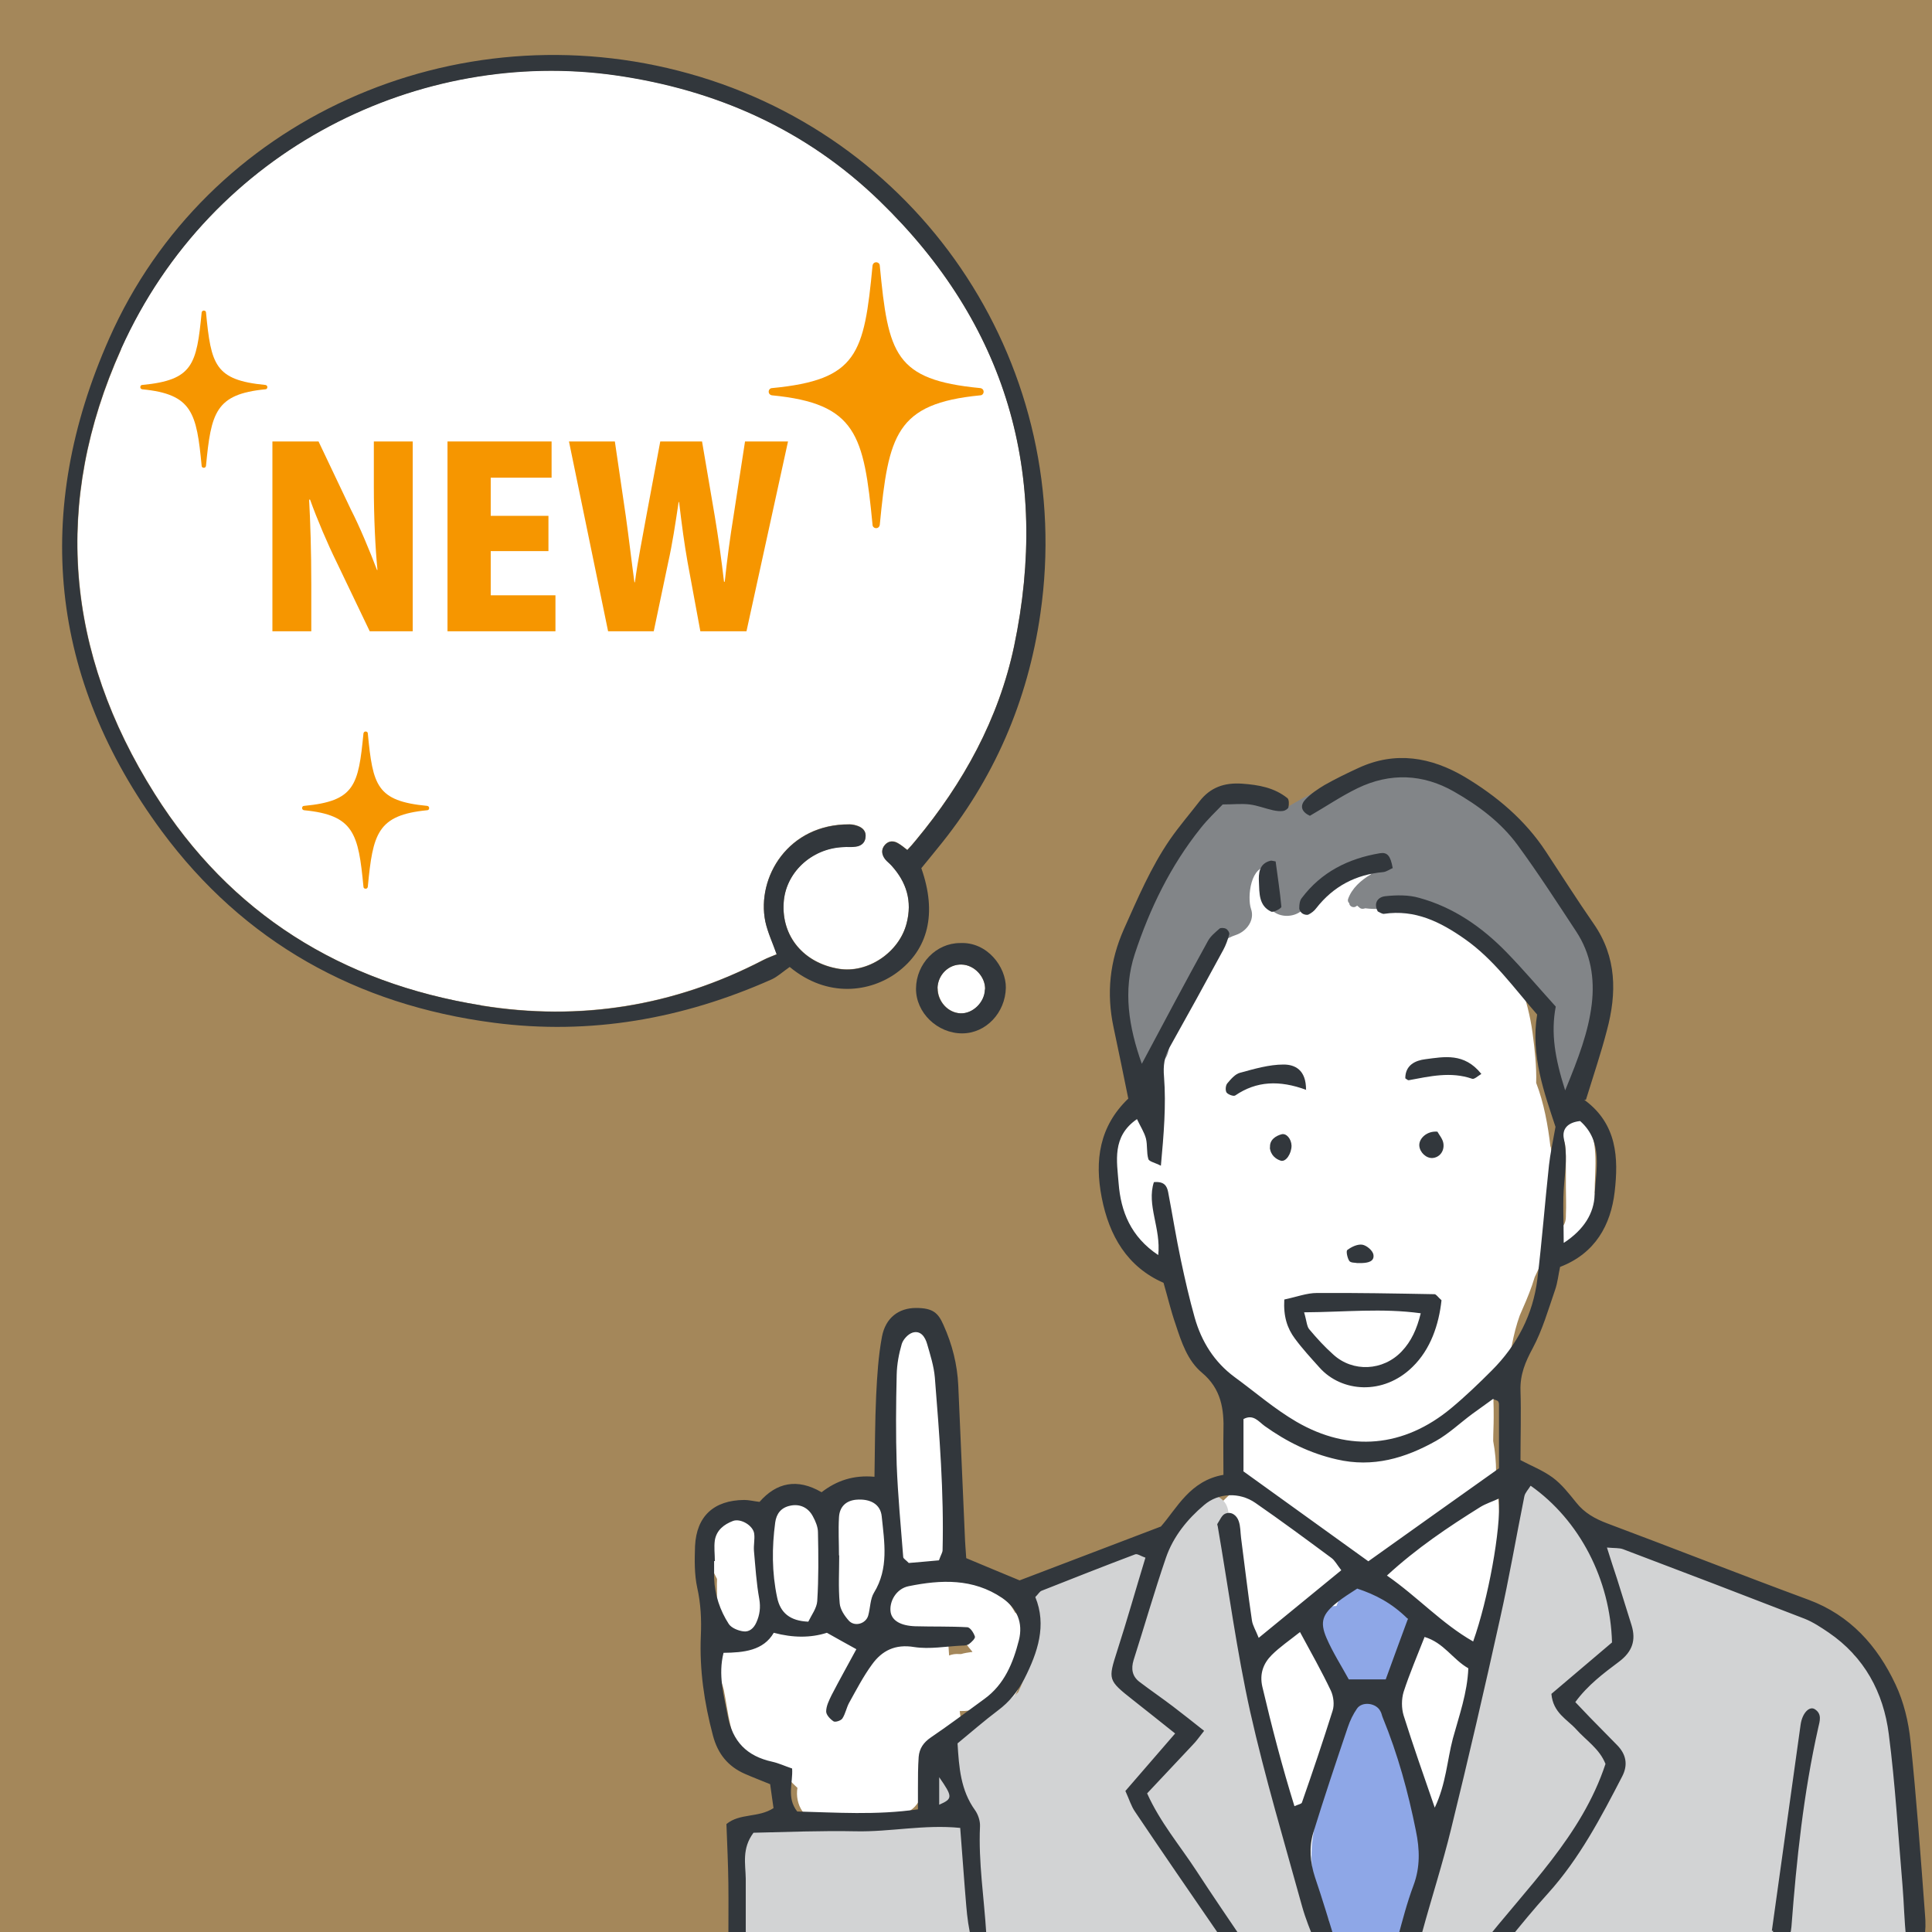
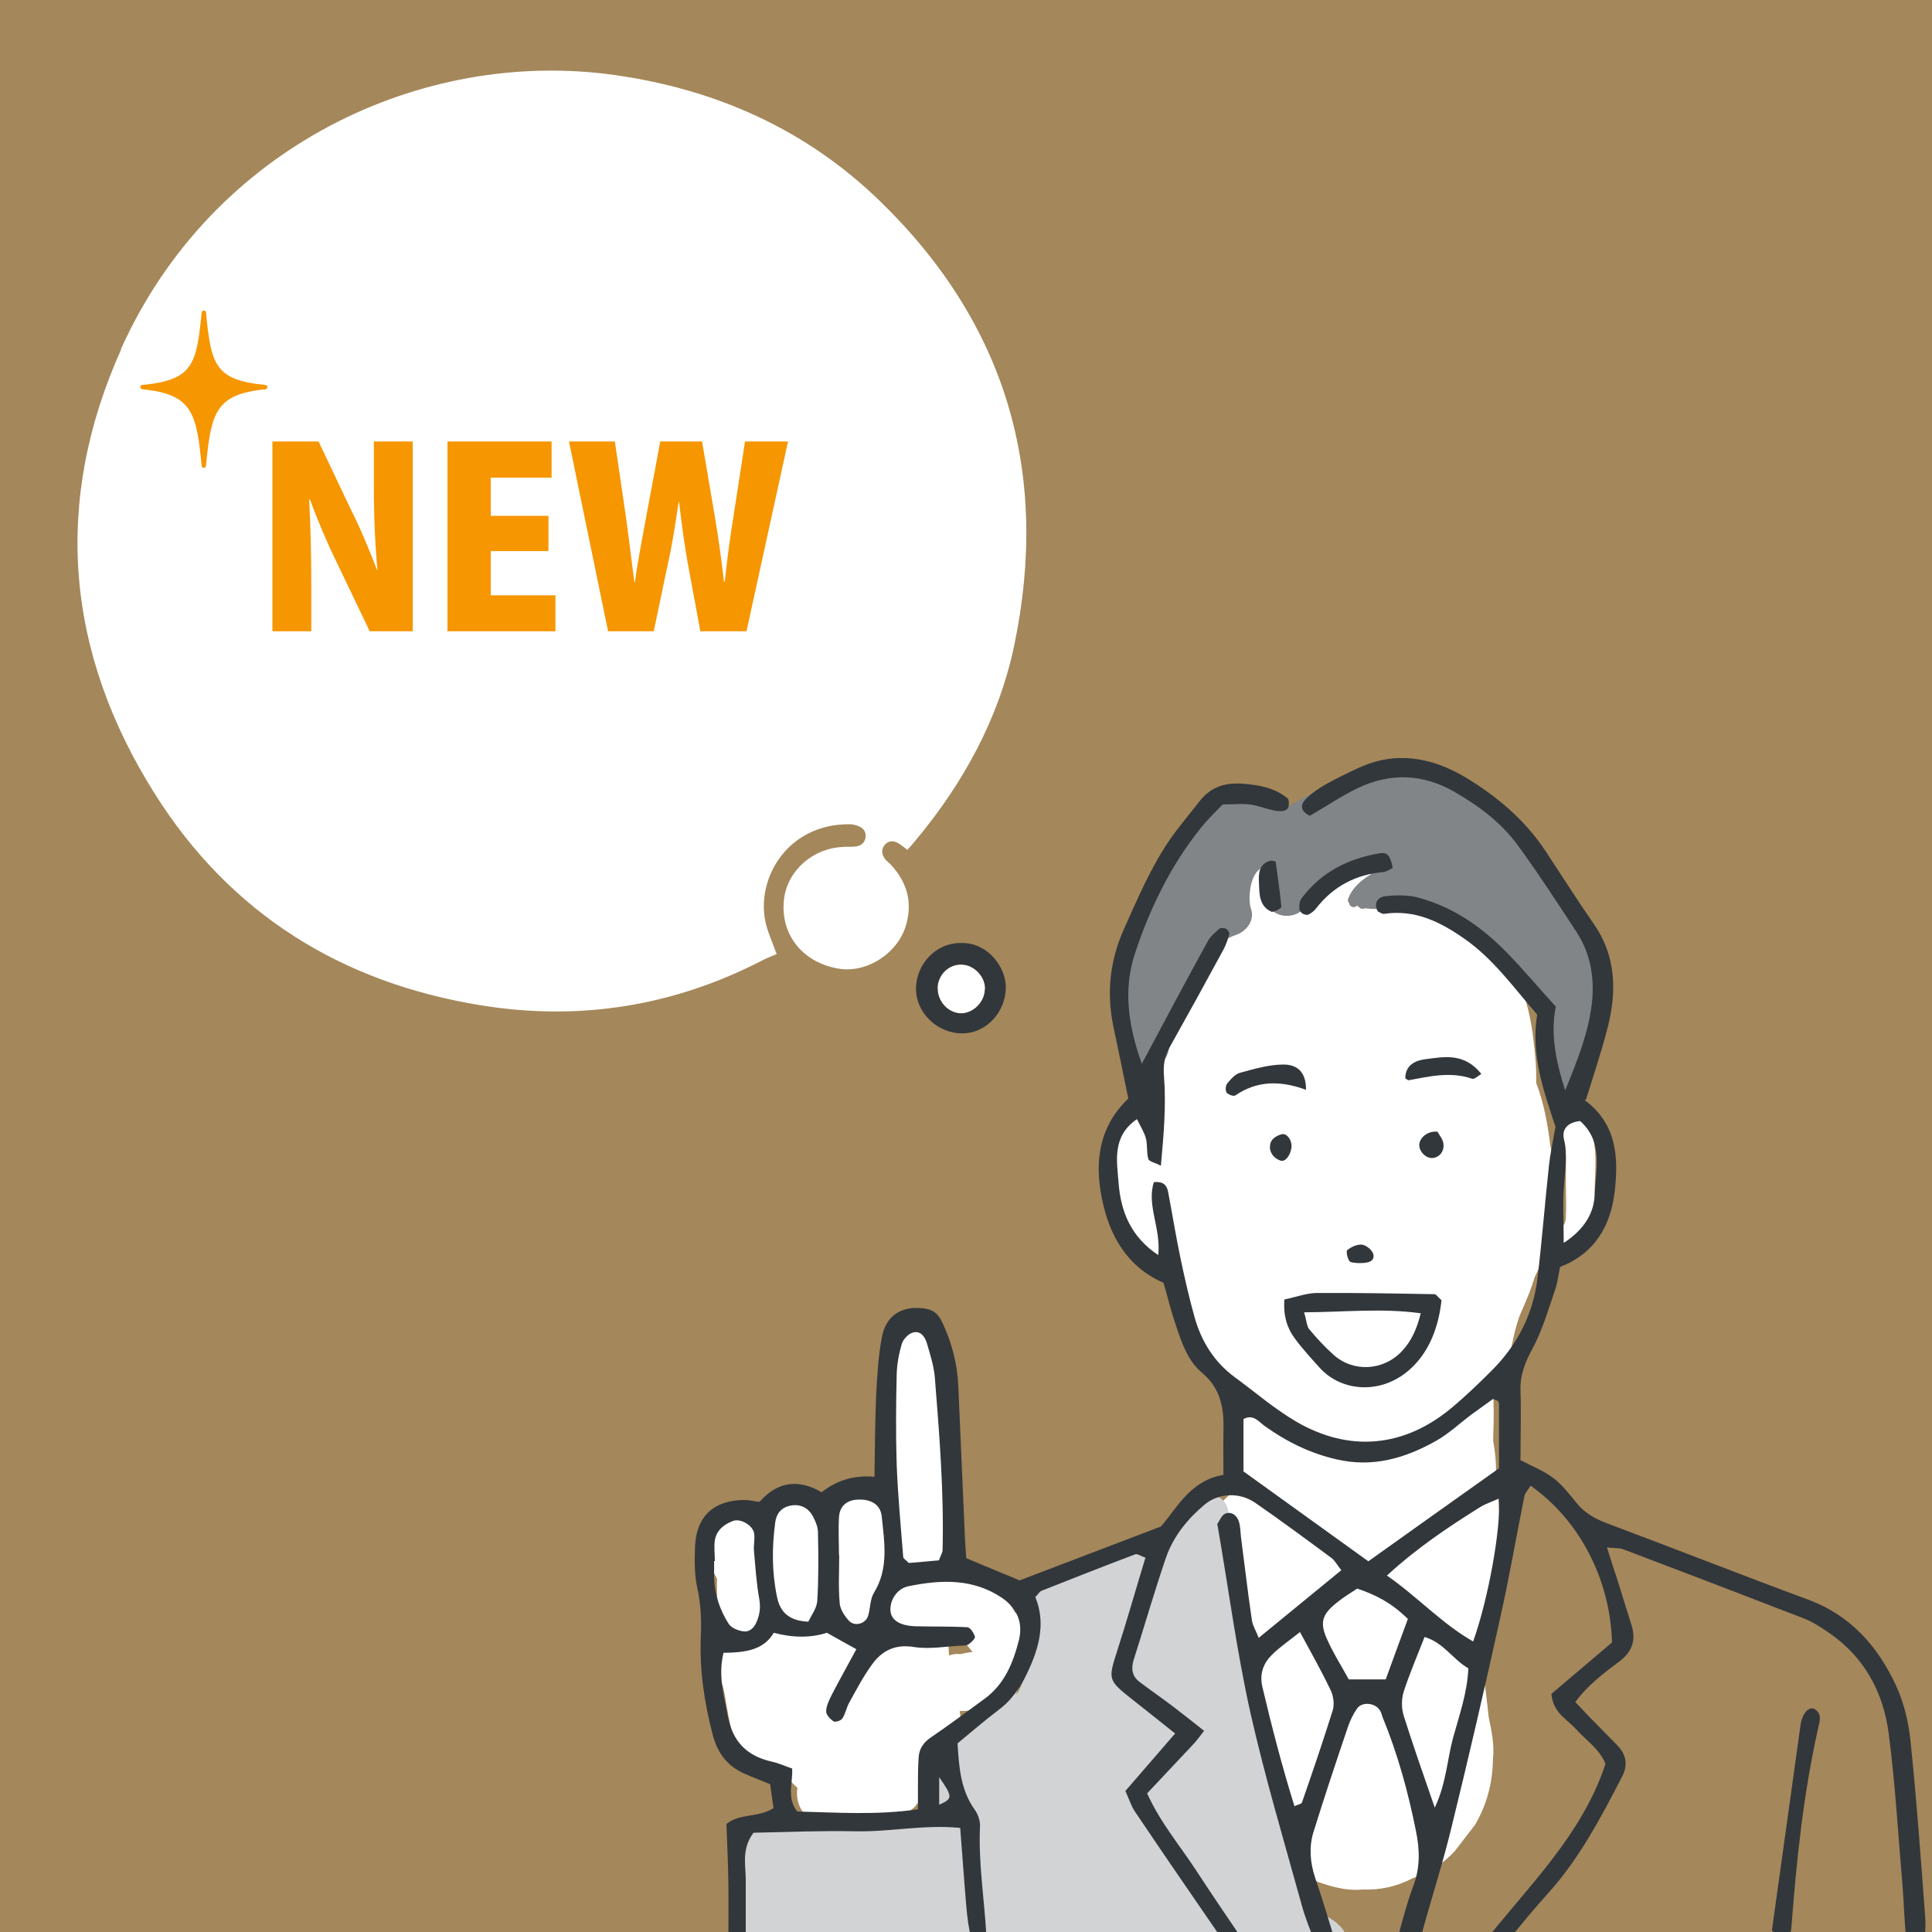
<svg xmlns="http://www.w3.org/2000/svg" id="_レイヤー_1" data-name="レイヤー_1" version="1.1" viewBox="0 0 800 800">
  <rect x="0" y="0" width="800" height="800" fill="#808080" stroke="none" />
  <defs>
    <style>
      .st0 {
        fill: #fff;
      }

      .st1 {
        fill: #828588;
      }

      .st1, .st2, .st3, .st4 {
        fill-rule: evenodd;
      }

      .st2 {
        fill: #d2d3d4;
      }

      .st5 {
        opacity: .3;
      }

      .st5, .st6 {
        fill: #f69600;
      }

      .st3 {
        fill: #8ea7e7;
      }

      .st7, .st4 {
        fill: #32373c;
      }
    </style>
  </defs>
  <rect class="st5" x="-6" y="-11.9" width="813.4" height="830.3" />
  <g>
    <g>
      <path class="st0" d="M642,474.8c-1-8.7-2.7-18.1-5.9-26.4.2-6.9-.6-13.9-1.5-20.7-1-7.3-2.7-13.5-5-20.4-.7-2.1-1.4-4.3-2-6.4-3.2-10.4-8.5-19.2-15.9-27.2-6-6.5-14.9-11.3-24.1-13.8-.5-.5-.9-1-1.4-1.5-9.4-9.4-24.7-16.4-38.2-15.8-14,.6-28.5,5.2-38.2,15.8-9.6,10.5-15.8,23.4-15.8,38-.9,1.3-1.8,2.5-2.7,3.8-3.6,5.5-5.7,12.1-8,18.1-2,5.2-4.3,10.5-5.4,16-2,9.4-4.6,18.6-4.5,28.4,0,0,0,.2,0,.3-4-2.5-8.8-2.8-11.8,2.5-1.6,2.7-1.4,6.1-1.4,9.1.1,4.6-.3,9.3.3,13.8,1.6,10.5,6.5,19.6,9.7,29.6,2.2,6.8,12.2,4.6,11.9-1.6,1.2,2.9,2.4,5.8,3.6,8.6,1.8,4.5,3.5,9,4.7,13.7.7,2.7,1.1,5.5,1.9,8.1.3,1.2.8,2.4,1.2,3.6,1.7,11.3,7.5,22.6,15.3,30.4.5.5,1,.9,1.5,1.4,0,2.5,0,5,0,7.5,0,7.3,0,14.4,1,21.5,0,1.4,0,2.7,0,4.1,0,.6,0,1.1.1,1.7-8.6,7.1-15.7,16.4-18.2,27.5-3.1,13.5-2.8,29.8,5.4,41.6,1.4,2,2.7,4,4,6,.2,1.4.4,2.9.8,4.3.6,2,1.2,4,2,6,0,.2.1.5.2.7,1.2,4.8,2.4,9.5,3.5,14.4-.6,3.3-.9,6.7-.8,10.1.7,14.8,5.9,27,15.8,38.2,5.4,6.1,11.1,9.1,18.2,12.1,6.5,2.7,14.7,5.3,21.9,4.5,7.4.3,14.4-1.3,20.8-4.7,6.7-2.2,12.5-5.9,17.4-11.2,2.8-3.6,5.6-7.3,8.4-10.9,4.9-8.4,7.3-17.5,7.4-27.3.7-5.6-.6-11.7-1.8-17.5-.7-6.6-1.4-13.1-2.6-19.7-.4-2.3-.9-4.6-1.5-6.8,0-2.5,0-4.9,0-7.5,0-.6,0-1.3,0-1.9,1.9-3.9,3.7-7.9,5.1-12.2,2.4-7.6,3-15.9,3.3-23.9.3-8.9.1-18-1.2-26.9,0-.8,0-1.5,0-2.3,0-4.3-.4-8.6-1.2-12.9,0-3.2.2-6.5.2-9.7,0-2.4,0-4.8-.1-7.2.4-1.2.7-2.5,1-3.8.2-1.2.4-2.4.6-3.6,2.7-4.9,5-10,6.1-15.7.8-4.2,1.8-8.1,3.2-12,1.8-4.1,3.6-8.2,5.1-12.5.4-1.1.7-2.3,1.1-3.4,1.8-3.8,3.6-7.5,5-11.5,2.3-6.4,2.9-14,3.5-20.3.6-7.4-.6-14.8-1.9-22.2Z" />
      <path class="st0" d="M420.5,668.1c0-.2-.2-.4-.3-.6-.5-.9-1-1.7-1.6-2.6-3.3-4.8-7.2-7.4-12.9-8.4-.3,0-1.6-.4-1.5-.3-1.2-.5-2.4-1.1-3.7-1.4-2.5-.6-5.2-.6-7.8,0,1.1-1.8,1.7-3.9,1.8-6.1.1-2.8.2-5.5-.4-8.3,0,.1-.7-3-.7-2.3-.2-2.1,0-4.3-.1-6.4-.2-2.1-.9-4.1-1.2-6.1-.3-2.3.3-6.4.3-9.4,0-4.5,0-8.9,0-13.4s.1-8.5,0-12.7c0-3.6-1-7.6-1.1-10.4-.1-7.6-2.2-14.3-2-21.9.4-15.4-23.6-15.4-24,0-.2,7.5,1.9,14.9,2,21.9,0,3.6,1,7.7,1.1,10.4.1,4.2,0,8.5,0,12.7s-.4,11.1-.4,16.7c-8.9-3.3-19-3.1-27.7.6,0,0-.1,0-.2,0-9.6.1-18.4,3.5-25.4,9.5-1.6-1.1-3.4-1.9-5.4-2.4-8.3-1.8-14.3,3.6-15.2,11.6-.3,2.4.4,4.9.6,6.9.2,1.8.3,3.5.8,5.2,0,.3.9,1.8,1.4,2.9,0,.2,0,.4,0,.7-.1,1.6,0,3.3,0,5,0,2.9,0,5.9,0,8.8,0,5.5-.4,11-.2,16.5,0,2.9.2,5.9,1,8.7.6,2.1,1.5,4,2,6.2,1.8,8.8,2.6,20.8,8.8,28.9,4.4,5.8,11.6,8.6,18.9,9,.9.9,1.8,1.8,2.8,2.7-1.1,6.7,2.7,14.3,11.4,14.2,2.1,0,5.8-.2,7.2,0,3.8.5,6.9,1.2,10.8.6,2.8-.4,5.7-.8,8.3-1.6,1.6-.5,3.4-1.1,4.9-1.9.3-.2.6-.4.9-.6,0,0,0,0,.2-.1,6.2-1.2,9.6-9.1,8-14.7,0-.3-.2-.6-.3-.9,1.2-1.4,2.2-2.9,3.2-4.5,1.5-2.5,2.8-5.4,3.9-8.4.5-.2,1.1-.4,1.6-.6,1.5-.5,2.8-1.3,3.9-2.5,1.2-1.1,2-2.4,2.5-3.9.8-1.4,1.1-3,1-4.6l-.3-2.3c2.6.1,5.4-.3,7.9-1.1.4,0,.8,0,1.1,0,1.3,0,2.5,0,3.8,0,6.3,0,12.3-5.6,12-12,0-1.2-.3-2.4-.6-3.6.4-.4.9-.8,1.2-1.2,4.2-5.4,5.4-11.6,1.7-17.8-1.1-1.8-2.5-3.5-4-5.1ZM401.6,680c0,0-.2,0-.3,0,.1,0,.2,0,.3,0ZM394.4,677.9h0c-.8-.3-.7-.3,0,0ZM402.1,684.1c-1.4.2-2.8.4-4.1.8-.1,0-.2,0-.3,0-.2,0-.5,0-.7,0-1.4-.1-2.7.1-4,.6-.1-2.2-.3-4.3-.5-6.5,1.7.4,3.4.5,5,.2.5.2,1,.3,1.6.5,0,0,.2,0,.4.1.9,1.5,2.1,2.9,3.1,4.1,0,0,0,.2,0,.2-.1,0-.2,0-.4,0ZM402.9,679.7c0-.3.1-.6.2-.9,0,0,0-.2.1-.2-.1.4-.3.8-.4,1.2Z" />
      <path class="st0" d="M660.3,494c0-10,2.3-23-4.8-31.2-5.1-5.9-13.5,2.7-8.5,8.5,1.5,1.8,1.3,5.7,1.4,7.9,0,4.1,0,8.2,0,12.3,0,3.8.2,7.6,0,11.4,0,1.3,0,2.4-.5,3.6-.5,1.4-2.6,2.8-.2,1.8-7,2.9-4,14.5,3.2,11.6,10.4-4.2,9.5-16.5,9.5-25.8Z" />
    </g>
    <path class="st1" d="M660.8,405.7c-1.8-13.3-7.4-24.6-14.2-36.1-12.9-21.8-31.7-39.8-54.8-50.1-3.7-1.6-8.1-1.5-10.9,1.6-16.7-3.3-32.6,4-48,13.2-7.3-4.1-13.7-4.6-19.3-2.7-2.3-1.6-5.4-1.9-8.6.2-27.9,18.7-40.8,58.8-41.1,89.8,0,1.4,2.9,6.2,3.4,7.2-.1.6-.3,1.2-.4,1.8-2.5,11,14.4,15.7,16.9,4.7,2.7-12.2,6.6-23.4,12-34,1.4-.6,2.7-1.7,3.8-3.3.9-1.3,1.6-2.6,2.4-4,2.4-3.2,5.7-5.5,9.9-6.9,4.3-1.5,7.8-6.1,6.1-10.8-1.6-4.7-.2-18.6,7.6-17.2.5,0,1.1.1,1.6.2-1.6,3.4-2.6,7.2-2.7,11.5-.5,11.3,17,11.2,17.5,0,0-.8.1-1.5.3-2.2.5-.3,1-.7,1.5-1.2,4-3.9,9-7.7,14.8-7.9,2.3,0,4.2-.9,5.5-2.2,2.2.1,4.3.5,6.1,1,1.7.5,3.2.4,4.5,0,0,0,0,.2,0,.2-.6.1-1.3.2-1.9.3-2.5.5-4.2,1.7-5.2,3.3-4,2.3-7.9,5.8-9.4,10.2-.2.6,0,1.3.5,1.7,0,1.3,1.8,2.2,3,1.2,0,0,.2-.2.3-.2.1.2.4.4.6.5.4.5,1,.9,1.8.8.3,0,.6-.1.9-.2,2.3.3,4.5.3,6.8.3s1.1-.3,1.3-.7c1.2.3,2.5.3,3.9,0,6-1.1,11.7.6,17.9.6,1.3,2.4,3.3,2.9,7,2.6.1,0,.3,1,.5,1,3.1,3.2,7.4,3.8,11,6.5.3.7.6,1.3,1.1,2,.5.6.9,1.2,1.4,1.7,0,0,0,0,0,0,0,0,.1.1.2.2,8.3,10.3,18.6,19.6,22.1,32.7.6,2.4,1.9,4,3.5,5-.9,4.9-1.2,9.8,0,15.2,3.5,17,19.9,6.2,16.9-4.7-2.7-9.8,3.5-22.3,2-32.7Z" />
    <path class="st2" d="M540.5,789.6c0,0,0-.2-.1-.3.4-1.4.4-2.9,0-4.6-2-7.5-4.5-14.8-7-22.2-.4-1.3-1.1-2.3-1.8-3.2-.3-1-.5-2-.8-3-1.2-6.8-2.2-13.7-3.4-20.4.3-1.3.4-2.7.2-4.3-6-35.4-18.9-68.2-18.9-104.4,0-11.3-17.5-11.3-17.5,0,0,1,0,1.9,0,2.8-2.6-.7-5.5-.2-8,2.1-8.9,8.1-15.7,12.3-27.8,15-11.5,2.5-22.6,4.8-33.6,9-1.6.6-3.2,1.2-4.9,1.9,14.3,9.3,10.9,30.2,4.7,42.7-10.5,10.5-28,10.5-35,24.5-3.3,9.8-.5,19.6,0,29.5-6.1.2-12.2,1.1-18.3,2.1-17.8,2.7-37.1-.3-55.1,1.1-4.9.4-8.5,3.7-8.7,8.8-.3,7.5.3,14.3,2.1,21.6,0,.3.2.6.4.9-5,4.6-3.1,15.3,5.7,15.4,29.5.4,61.3,5.9,90.4.3,1.2-.2,2.3-.9,3.3-1.7-.1,1.5-.2,2.9-.3,4.4,9.2.4,18.5.9,27.7.6,35-1,69.8-1.2,104.8-1.2s11.2-15.2,2.2-17.2Z" />
-     <path class="st2" d="M793.3,790.5c-.7-15.9-5.1-31.1-7-46.8-1.8-14.6.2-28.9-5-43-.9-2.3-2.7-3.9-4.7-4.9-.3-1.3-.6-2.7-1.1-4.4-1-3.7-4.2-5.7-7.6-6-5.5-7.9-13.2-14.4-25.5-19.2-14.1-5.5-29-8.8-42.8-15.1-7.6-3.5-14.8-7.4-22.6-10.4-10.5-4-20.9-2.8-25.2-15.8-1.5-4.7-5.7-6.4-9.6-6-3.9-5.2-13.6-5.6-15.5,2.5-3.1,13.1-3.6,26.4-7,39.7-4,15.8-6.5,32.1-10.1,48-3.6,15.9-5.4,31.9-9.8,47.7-3.2,11.6-6.6,22.9-8.7,34.6-6.6,4.3-5.2,16.7,4.3,16.1,13.4-.9,26.3.8,39.6,1.5,16.2.8,32.8-2.1,49-2.6,17.5-.6,35.1,0,52.6,0,1.7,0,3.5,0,5.4-.1,12.8,2.2,26.4,2.1,38.9.6,0,0,0,0,0,0,.4.1.8.2,1.1.3,8,2.5,12.6-6.1,10-12.1.7-1.2,1.1-2.7,1-4.5ZM670.8,730.2c-1.5-.6-2.9-1.1-4.4-1.8.5,0,.9-.2,1.4-.3,1.1.3,2.1.6,3.2.9,0,.4,0,.8-.1,1.2Z" />
-     <path class="st3" d="M574.5,712c-.4-.7-.8-1.3-1.2-1.8,0-.5,0-.9,0-1.4,0-1.2-.2-2.2-.5-3.1,2.4-1.3,4.2-3.7,4-7.4-.2-4.5,2.5-7.6,4.5-11.4,3-5.9,3.3-12.2,1-18.3-1.3-3.4-4.2-5.6-7.2-6.1-1.7-3.8-4.7-6.5-9.7-6.6-6.2-.1-10.2,4-12,9.1-5.4,0-10.7,4-8.4,10.5,3.5,9.8,6.5,19.4,14.8,26.1-2.3,1.3-4,3.7-4,7.2-.3,24.6-17.2,44.8-11.6,70.1,1.2,5.3,3.1,11.1,6.1,16.2-.7,3.5,1,7.4,4.2,9.2.9.6,1.9.9,2.8,1,1.1.5,2.3.8,3.8.8s.3,0,.5,0c2.5,1.1,5.2,1.8,8.3,1.7,37.9-.9,12.7-80.3,4.6-95.9Z" />
    <path class="st4" d="M656,455.4c13.7,10,14.2,24.2,12.6,38.1-1.6,13.7-8,25.5-22.6,31.1-.7,3.1-1,6.5-2.1,9.6-2.8,8.1-5.2,16.5-9.2,24-3.1,5.7-5.3,11-5.1,17.5.3,9.6,0,19.2,0,28.9,4.3,2.3,9.2,4.2,13.3,7.2,3.8,2.8,6.8,6.7,9.8,10.4,3.4,4.3,7.8,6.7,12.8,8.6,27.8,10.4,55.4,21.3,83.3,31.6,17.3,6.4,28.6,19.1,36.1,35.1,3.4,7.2,5.4,15.5,6.2,23.5,2.5,23.8,4.2,47.8,6,71.7.3,3.3.3,6.8-.3,10-.3,1.4-2.6,3.4-3.7,3.2-1.4-.2-3.7-2.1-3.8-3.5-.8-7.1-.9-14.3-1.5-21.5-1.8-21-3-42-5.7-62.9-2.2-17.2-10.1-31.9-24.9-42-3.1-2.1-6.4-4.3-9.9-5.7-25-9.7-50.1-19.3-75.2-28.8-1.6-.6-3.5-.4-6.7-.7,1.6,5.1,2.9,9.1,4.2,13,2,6.4,4,12.8,6,19.2,1.9,6.2.3,10.9-5.1,15-6.4,4.8-13,9.7-18.2,16.8,2.3,2.4,4.2,4.4,6.1,6.4,3.7,3.8,7.4,7.5,11.1,11.3,3.9,3.9,4.7,8.3,2.2,13.1-8.8,17-17.7,34-30.7,48.4-5.8,6.4-11.3,13.1-16.7,19.8-2.9,3.5-6.1,4.3-11,2,18.8-24.1,41.6-45.4,51.5-75.4-2.5-6.3-8-9.7-12.1-14.3-3.8-4.2-9.6-6.8-10.3-14.7,8-6.8,16.7-14.2,25.1-21.3-.7-26-13.4-50.6-33.7-64.9-.9,1.5-2.3,2.9-2.6,4.4-3.4,16.9-6.3,33.9-10.1,50.8-6.4,29-13.1,57.9-20.2,86.8-3.5,14.4-8.1,28.6-12,42.9-1.3,4.9-4.1,7.2-9.6,6.8-.3-1.6-.9-3-.6-4.2,2-7.4,3.9-14.8,6.6-22,2.8-7.5,2.6-14.9,1-22.6-3.2-16-7.5-31.7-13.7-46.8-.4-.9-.5-1.9-1-2.7-1.7-3.5-7.6-4.2-9.7-1.1-1.6,2.3-2.9,5-3.8,7.7-4.9,14.5-9.8,29.1-14.3,43.7-1.8,6-1.3,12.3.7,18.4,3.1,9.1,5.8,18.2,8.6,27.2-4.8,2.6-7.3,2.5-8.5-.2-2-4.9-4-9.8-5.4-14.8-7.4-26.8-15.4-53.5-21.5-80.6-5.6-25.2-9-51-13.4-76.5,0-.5-.4-1.1-.2-1.4,1-1.5,1.8-3.6,3.2-4.2,2.6-1.1,4.8.7,5.6,3,.8,2.2.7,4.7,1,7,1.5,11.4,2.8,22.8,4.5,34.2.3,2.1,1.6,4.1,2.8,7.2,11.8-9.7,22.8-18.7,34.2-28-1.8-2.3-2.7-4.1-4.1-5.1-10.4-7.7-20.8-15.4-31.5-22.8-6.5-4.5-15.3-4.2-21.2.9-7,5.9-12.8,13.1-15.8,21.8-4.8,14-8.9,28.3-13.4,42.4-1.1,3.6-.6,6.7,2.4,9,4.6,3.5,9.3,6.7,13.9,10.2,4.1,3.1,8.2,6.4,12.9,10.1-2,2.5-3.2,4.3-4.8,5.9-6.2,6.6-12.4,13.2-18.8,20,5.4,12,13.5,21.5,20.3,31.9,6.7,10.3,13.7,20.5,21.4,31.9-3.4,0-5.5.6-6.8-.1-2-1.1-3.7-3.1-5-5-11.7-17-23.4-34-34.9-51.1-1.6-2.3-2.4-5.1-4-8.6,6.7-7.7,13.4-15.5,20.6-23.8-6.4-5.1-11.9-9.5-17.5-13.9-10.4-8.2-10.3-8.4-6.5-20.3,4.1-12.7,7.7-25.5,11.7-38.6-1.8-.6-3.3-1.7-4.2-1.4-13,4.9-25.9,10-38.8,15.1-.8.3-1.3,1.3-2.6,2.6,4.8,11.7,1,22.9-4.5,33.8-2.7,5.2-6.2,9.6-10.9,13.1-5.7,4.3-11.1,9-16.8,13.7.6,10,1.3,19.4,7.2,27.6,1.3,1.8,2.2,4.5,2.1,6.7-.7,14.9,1.7,29.7,2.6,44.5,0,1.4-.3,2.8-.4,4.1-2.9,2.2-5.1.7-5.7-1.6-1.2-4.6-1.8-9.3-2.2-14.1-.9-10.5-1.6-21-2.5-32.2-14.9-1.5-29,1.7-43.2,1.4-14.3-.3-28.7.3-42.4.6-4.9,6.6-3.3,12.9-3.2,19,0,7.7,0,15.3,0,23,0,2.3-1.7,3-7.2,3.2,0-8.1.1-16.2,0-24.3-.1-8.1-.5-16.2-.8-24.5,5.6-4.6,13.2-2.5,19.5-6.6-.4-3-.9-6.1-1.4-9.9-3.6-1.5-7.1-2.8-10.5-4.3-7-3.1-11.2-8.3-13.2-15.9-3.6-13.6-5.6-27.2-5-41.2.3-6.7,0-13.3-1.5-20-1.2-5.5-1.1-11.5-.9-17.2.6-12.4,7.8-19,20.4-19.1,1.9,0,3.8.5,6.3.8,7-8,15.6-9.9,25.7-4,6.2-4.8,13.2-7.2,21.9-6.4.2-11.8.2-22.8.7-33.7.4-8.1.9-16.3,2.4-24.3,1.5-7.9,7-11.9,14.1-11.9s9.2,2.1,11.4,7.1c3.6,8,5.7,16.3,6.1,25,.9,20.6,1.8,41.2,2.7,61.8.1,3.3.4,6.6.6,9.7,7.5,3.1,14.5,6.1,22.1,9.2,18.6-7.1,37.8-14.4,58.5-22.3,6.6-7.5,12-19,25.9-21.4,0-6.4-.1-12.1,0-17.8.3-9.4-.9-17.8-8.9-24.5-6-5-8.5-12.7-10.9-20-1.9-5.4-3.2-11-5-17.2-15-6.6-22.5-19.4-25.6-35.3-3-15.4-1-29.5,11-41-2-9.8-4-19.7-6.1-29.5-3-14.1-1.6-27.4,4.3-40.7,5.7-12.7,11.1-25.5,19-37,3.8-5.5,8.2-10.6,12.3-15.9,4.5-5.8,10.3-7.8,17.6-7.3,6.9.5,13.3,1.6,18.8,6,.7.6.7,2.6.4,3.8-.1.6-1.4,1.4-2.2,1.5-1.4.2-2.8,0-4.2-.3-3.2-.7-6.4-2-9.7-2.4-3.3-.4-6.7,0-11.1,0-2.8,2.9-6.3,6.2-9.2,9.9-12.4,15.5-21,33.2-27.2,52-5,15.2-2.5,30.3,2.9,45.5,9.2-17.3,18.2-34.2,27.4-50.9,1.1-2,3-3.5,4.8-5.1.5-.4,2-.3,2.7.1.7.4,1.5,1.6,1.3,2.3-.6,2.2-1.4,4.5-2.5,6.5-7.3,13.5-14.7,26.9-22.2,40.3-2.2,3.9-2.7,7.6-2.3,12.2.9,11.8-.1,23.7-1.3,36.8-2.5-1.3-4.9-1.7-5.2-2.8-.8-2.7-.3-5.7-1-8.5-.7-2.6-2.3-5-3.7-8-10.5,7.2-8.3,17.5-7.6,26.6.9,11.6,5,22.1,16.4,29.7,1.2-11.1-4.9-20.7-1.8-30.2,4.3-.4,5.4,1.6,5.9,4.1,1.8,9.4,3.3,18.9,5.3,28.3,1.7,8,3.5,15.9,5.7,23.7,2.8,9.9,8.1,18.4,16.5,24.6,8.5,6.2,16.5,13.2,25.6,18.5,22,12.8,44.6,10.6,64.1-5.6,5.9-4.9,11.4-10.2,16.8-15.6,10.5-10.5,17.1-23.2,18.9-37.9,1.9-15.7,3.1-31.4,4.8-47.1.5-4.6,1.5-9.2,2.7-15.9-4.5-13.7-10.4-29.5-7.6-46.5-9.7-11.1-18-22.9-30-31.3-10.1-7.1-20.6-12.3-33.4-10.4-.8.1-1.7-.6-2.6-1-1.9-3.6.2-6,3.1-6.3,4.6-.5,9.7-.6,14.1.7,14.2,3.9,26,12.1,36.2,22.6,7,7.2,13.5,14.9,20.3,22.4-2.1,11.1-.3,21.5,3.9,34.7,5.6-13.6,9.6-24.2,11-35.6,1.3-10.8-.4-21.1-6.5-30.3-7.9-12-15.7-24.1-24.2-35.7-6.9-9.4-16.3-16.4-26.3-22.1-12.9-7.4-26.6-7.9-40-1.4-6.8,3.3-13.1,7.6-19.7,11.4-3.3-1.5-4.4-4-1.9-6.7,2.2-2.4,5.1-4.3,7.9-6,4.6-2.6,9.3-4.9,14.1-7.1,15.3-7.1,30.1-4.5,44,3.7,13.2,7.9,25,17.8,33.6,30.9,6.6,10,13,20.1,19.8,29.9,9.6,13.8,9.6,28.8,5.5,44.1-2.4,9.3-5.5,18.4-8.7,28.8ZM380.1,749.2c0-3.2,0-6,0-8.8,0-4.3,0-8.6.3-12.9.3-3.5,2-6,5.1-8.1,7.5-5.1,14.7-10.5,22.1-15.9,8.3-6,11.9-14.9,14.3-24.3,1.8-7.2-.7-13.2-6.9-17.5-12.1-8.2-25.4-7.6-38.7-4.9-5.2,1-8.2,6.4-7.5,10.8.6,3.5,4.2,5.6,10.2,5.8,7.2.2,14.4,0,21.5.4,1.2,0,2.7,2.3,3.2,3.9.2.7-1.4,2.3-2.5,3.1-.7.5-1.8.6-2.7.6-6.7.3-13.5,1.6-20,.6-7.8-1.3-13.3,1.5-17.4,7.2-3.6,4.9-6.5,10.5-9.5,15.9-1.1,2-1.5,4.5-2.8,6.5-.6.9-2.9,1.6-3.6,1.2-1.4-.9-3.1-2.7-3.1-4.1,0-2.3,1.2-4.6,2.2-6.7,3.3-6.4,6.8-12.6,10.3-19.1-4.1-2.3-8.2-4.5-12.2-6.8q-10,3.2-22,0c-4.3,7.4-12.4,8.2-20.8,8.3-2.3,9.2.1,17.4,1.7,25.9,2,10.9,8,16.9,18.5,19.2,2.7.6,5.2,1.8,8.2,2.8.4,6.1-2.4,12,2.1,17.8,16.1.4,32.7,1.6,50-.9ZM514.8,609.2c18.1,13,34.7,25,51.8,37.3,18.1-12.9,35.9-25.6,54.1-38.5,0-9.1,0-17.7,0-26.4,0-.5-.1-1-.4-1.4-.3-.3-.9-.4-2.1-.9-2.6,1.9-5.6,4-8.6,6.2-5,3.7-9.6,8.1-14.9,11.1-12.8,7.2-26.2,11.2-41.2,7.7-11-2.5-20.7-7.3-29.8-13.8-2.5-1.8-4.7-5.1-8.8-2.9v21.4ZM388.8,646.1c.9-2.5,1.5-3.3,1.5-4.2.6-23.9-1.3-47.7-3.2-71.5-.4-4.7-1.9-9.4-3.2-13.9-.8-2.8-2.6-5.7-6-4.7-1.9.6-3.9,2.8-4.5,4.7-1.2,4.1-2,8.4-2.1,12.7-.3,12.4-.4,24.9,0,37.3.5,12.8,1.7,25.5,2.7,38.2,0,.7,1.2,1.3,2.3,2.5,3.8-.3,8-.7,12.5-1.1ZM620.7,620.5c-2.8,1.3-5.4,2.1-7.7,3.5-13.3,8.3-26.3,17-38.7,28.4,12.8,8.9,22.7,19.9,35.7,27.3,6.2-17.4,11.5-46.3,10.7-59.1ZM536,747.9c1.5-.7,2.9-.9,3.1-1.5,4.4-12.6,8.7-25.3,12.7-38,.8-2.5.4-5.9-.7-8.3-3.8-8-8.2-15.8-12.8-24.3-4.4,3.5-8.4,6.2-11.7,9.5-3.5,3.5-5.1,7.8-3.9,13.1,3.9,16.6,8.2,33.1,13.3,49.5ZM589.9,677.8c-3,7.7-6.2,15.1-8.7,22.8-.9,3-.9,6.7,0,9.7,3.9,12.4,8.2,24.6,12.9,38.2,4.7-9.9,5.1-19.5,7.5-28.6,2.6-9.5,6-18.9,6.4-29.1-6.5-3.7-10.1-10.6-18.2-13ZM582.9,670.3c-6.7-6.6-13.4-10-20.9-12.5-2.9,1.9-5.7,3.6-8.3,5.7-6.1,4.8-7.3,8.1-4.4,14.8,2.6,6,6.2,11.6,9.2,17.1h15.3c3.1-8.5,6-16.5,9.2-25.1ZM347.3,644h.2c0,6.6-.4,13.3.2,19.9.2,2.5,2,5.2,3.8,7.2,2.4,2.6,7,1.3,8-2.1.9-3.2.8-6.9,2.4-9.5,6.2-10.1,4.3-20.9,3.2-31.6-.5-5.1-4.8-7.4-10.6-6.9-4.2.4-6.9,2.9-7.1,7.4-.3,5.2,0,10.5,0,15.7ZM334.7,671.5c1.3-2.7,3.5-5.6,3.7-8.5.6-9.5.5-19,.3-28.5,0-2.2-1-4.6-2.1-6.6-2-3.8-5.6-5.3-9.5-4.4-3.7.8-5.6,3.3-6.1,6.9-1.4,10.4-1.4,20.8.8,31.1,1.3,6.3,5.3,9.7,12.9,10ZM295.9,646.4h-.2c0,2.4,0,4.8,0,7.2.3,6.8,2.4,13.2,6.1,18.9,1.1,1.6,3.8,2.7,5.9,3,2.5.4,4.4-1.2,5.5-3.7,1.4-3.1,1.8-6.2,1.2-9.7-1.2-6.6-1.6-13.3-2.2-19.9-.2-2.4.4-4.8.1-7.1-.4-3.4-5.6-6.5-8.8-5.3-3.7,1.4-6.8,3.8-7.5,8-.4,2.8,0,5.7,0,8.6ZM647.6,514.6c8.4-5.5,12.4-12.3,12.7-19.7.5-10.5,3.7-22.1-6-30.7-4.8.5-7.7,3-6.7,7.5,1.4,6.2.6,12.2.1,18.3-.7,7.5-.2,15.1-.2,24.6ZM388.9,747.3c5.7-2.5,5.6-3.3,0-11.4v11.4Z" />
    <path class="st4" d="M531.8,538.1c5.2-1.1,9.3-2.7,13.5-2.7,16.2-.1,32.5.2,48.7.5.7,0,1.4,1.2,2.9,2.5-1.1,10.1-4.5,20.3-12,27.6-12.1,11.9-29.4,10.5-38.5.3-3.5-3.9-7.1-7.8-10.2-12-3.2-4.3-4.8-9.2-4.4-16.2ZM540,543.4c1.1,3.7,1.1,5.9,2.2,7.1,3.1,3.7,6.3,7.2,9.9,10.4,8.1,7.4,20.6,6.8,28.3-1.3,4-4.2,6.3-9.3,7.9-15.8-16.1-2.2-31.2-.5-48.2-.4Z" />
    <path class="st4" d="M733.7,799.4c4-28.4,7.9-56.9,11.9-85.3.7-4.8,3.6-7.7,5.8-6.4,3.2,2,2.1,5,1.5,7.7-6.1,27.1-9,54.7-11.1,82.4-.2,2.3-.8,4.7-1.8,6.8-.5,1-2.2,2-3.4,1.9-.9,0-2.1-1.6-2.4-2.7-.4-1.3,0-2.8,0-4.3-.2,0-.3,0-.5,0Z" />
    <path class="st4" d="M576.6,359.5c-1.2.5-2.4,1.4-3.7,1.6-11.5,1-20.8,5.9-27.9,15-.8,1.1-2,2-3.2,2.6-.7.3-1.9,0-2.6-.5-.7-.5-1.3-1.6-1.2-2.3,0-1.4.2-3,1-4,8.1-10.8,19.3-16.4,32.4-18.6,3.1-.5,4.4,1.1,5.3,6.2Z" />
    <path class="st4" d="M540.9,451.3c-11.1-4.1-20.6-3.7-29.4,2.3-.7.5-3-.4-3.6-1.2-.6-.9-.4-3,.3-3.8,1.5-1.8,3.3-3.9,5.3-4.4,5.9-1.6,12-3.4,18-3.4,4.5,0,9.4,2,9.3,10.6Z" />
    <path class="st4" d="M581.9,446.5c0-5.5,4.2-7.4,8.3-7.9,7.8-1,16.1-2.8,23.2,6.1-1.4.8-2.9,2.3-3.8,2-8.9-3.1-17.6-1-26.3.6-.4,0-.8-.4-1.4-.8Z" />
    <path class="st4" d="M528.2,356.6c.8,6.1,1.8,12.5,2.4,18.9,0,.6-3.2,2.4-4.2,2-5.2-2.4-4.9-7.7-5.1-12.2-.2-3.6,0-7.7,4.8-8.9.4-.1.9.1,2.1.3Z" />
    <path class="st4" d="M595.2,468.6c.7,1.3,2.3,3.1,2.5,5,.4,3.3-1.8,5.7-4.5,5.9-2.6.2-5.3-2.3-5.5-5.1-.2-3,3.2-6.2,7.5-5.8Z" />
    <path class="st4" d="M525.9,475.2c-.3-3.3,2.5-4.9,4.7-5.5,2-.6,4.1,1.8,4.2,4.7,0,3.2-2.3,6.9-4.5,6.2-1.9-.6-4.2-2.2-4.5-5.5Z" />
    <path class="st4" d="M561.9,523c-.7-.2-2.6,0-3.2-.9-.8-1.2-1.4-4.1-.8-4.5,1.7-1.3,4.2-2.5,6.2-2.2,1.8.3,4.3,2.4,4.6,4.1.5,2.9-2.3,3.4-4.7,3.5-.5,0-.9,0-2.1,0Z" />
  </g>
  <g>
    <path class="st0" d="M388.3,409.2c0,5.5,4.3,10.2,9.5,10.4,5.1.2,10-4.6,10.1-9.9.2-5.2-4.5-10.2-9.7-10.3-5.4-.2-9.9,4.3-10,9.8Z" />
    <path class="st0" d="M50.2,144.6c-28.5,63.4-23,125.6,13.9,184.1,31.3,49.7,77.4,78.3,135.2,87.6,40.8,6.6,79.9.3,116.7-18.8,1.9-1,4-1.7,5.6-2.4-1.6-4.6-3.7-9-4.7-13.6-3.7-18.3,9.5-40.4,34.9-40.2,1.2,0,2.4.3,3.5.7,2.1.8,3.4,2.3,3.1,4.6-.2,2.3-1.8,3.6-4,3.9-1.8.3-3.6,0-5.4.2-13.1.6-23.8,10.7-24.5,23.1-.9,13.9,8.3,24.9,22.8,27.3,11.9,2,25-6.7,28.1-18.8,2.4-9.2,0-17.1-6.3-24-.8-.9-1.8-1.6-2.6-2.6-1.5-2-1.7-4.1,0-6,1.6-1.7,3.6-1.7,5.5-.5,1.2.7,2.3,1.6,3.7,2.7,1.3-1.4,2.5-2.7,3.6-4.1,19.6-23.6,34.2-50.1,40.6-80.2,15-71.4-3.1-133.5-55.6-184.4-30.4-29.5-67.5-46.1-109.5-52.1-80.2-11.4-167.1,29.8-204.7,113.4Z" />
-     <path class="st7" d="M285.4,30.5c98.1,27.4,160,122.9,145.4,223.6-5.2,36.2-19.3,68.9-42.7,97.3-2.3,2.8-4.5,5.6-6.6,8.1,6.6,18.7,2.9,33.7-10.2,43.3-10.8,7.9-28.5,10.7-44.3-2.4-2.9,2-5.1,4.1-7.6,5.2-36.7,16.3-74.9,23.1-114.9,17.9-56.9-7.4-103.6-33.5-137.5-79.3-46.7-63.2-53.5-132.5-21.8-204C85.4,49.2,188.6,3.4,285.4,30.5ZM199.3,416.4c40.8,6.6,79.9.3,116.7-18.8,1.9-1,4-1.7,5.6-2.4-1.6-4.6-3.7-9-4.7-13.6-3.7-18.3,9.5-40.4,34.9-40.2,1.2,0,2.4.3,3.5.7,2.1.8,3.4,2.3,3.1,4.6-.2,2.3-1.8,3.6-4,3.9-1.8.3-3.6,0-5.4.2-13.1.6-23.8,10.7-24.5,23.1-.9,13.9,8.3,24.9,22.8,27.3,11.9,2,25-6.7,28.1-18.8,2.4-9.2,0-17.1-6.3-24-.8-.9-1.8-1.6-2.6-2.6-1.5-2-1.7-4.1,0-6,1.6-1.7,3.6-1.7,5.5-.5,1.2.7,2.3,1.6,3.7,2.7,1.3-1.4,2.5-2.7,3.6-4.1,19.6-23.6,34.2-50.1,40.6-80.2,15-71.4-3.1-133.5-55.6-184.4-30.4-29.5-67.5-46.1-109.5-52.1-80.2-11.4-167.1,29.8-204.7,113.4-28.5,63.4-23,125.6,13.9,184.1,31.3,49.7,77.4,78.3,135.2,87.6Z" />
    <path class="st7" d="M397.5,390.5c11.3-.6,19.1,9.9,19,18.5-.2,10.3-8.2,18.9-18.1,18.9-10.3,0-19.2-8.6-19.1-18.6.1-10.3,8.4-18.8,18.2-18.8ZM407.9,409.7c.2-5.2-4.5-10.2-9.7-10.3-5.4-.2-9.9,4.3-10,9.8,0,5.5,4.3,10.2,9.5,10.4,5.1.2,10-4.6,10.1-9.9Z" />
  </g>
  <g>
-     <path class="st6" d="M319.7,163.7c35,3.4,38,16.4,41.6,53.6,0,.8.7,1.4,1.5,1.4s1.4-.6,1.5-1.4c3.6-37.2,6.6-50.2,41.6-53.6.8,0,1.4-.7,1.4-1.5s-.6-1.4-1.4-1.5c-35.5-3.4-38.1-14.1-41.6-50.7,0-.8-.7-1.4-1.5-1.4s-1.4.6-1.5,1.4c-3.5,36.6-6.2,47.3-41.6,50.7-.8,0-1.4.7-1.4,1.5s.6,1.4,1.4,1.5Z" />
-     <path class="st6" d="M152.3,303.7c0-.5-.4-.8-.9-.8s-.8.3-.9.8c-2.1,21.6-3.6,28-24.6,30-.5,0-.8.4-.8.9s.3.8.8.9c20.7,2,22.5,9.7,24.6,31.7,0,.5.4.8.9.8s.8-.3.9-.8c2.1-22,3.9-29.7,24.6-31.7.5,0,.8-.4.8-.9s-.3-.8-.8-.9c-21-2-22.5-8.4-24.6-30Z" />
-   </g>
+     </g>
  <g>
    <path class="st6" d="M170.9,261.4h-17.8l-13.7-28.6c-3.7-7.5-8.1-17.8-11-25.9h-.4c.5,9.2.9,21.2.9,35.2v19.3h-16.1v-78.6h19.1l13.4,28.2c3.6,7,7.8,17.1,10.8,25h.2c-.9-9.2-1.5-21.5-1.5-34.5v-18.7h16.1v78.6Z" />
    <path class="st6" d="M230,261.4h-44.7v-78.6h43.1v15h-25.2v15.8h23.9v14.6h-23.9v18.3h26.8v15Z" />
    <path class="st6" d="M326.3,182.8l-17.2,78.6h-19.1l-5.3-28.7c-1.3-7.3-2.4-15.4-3.5-24.8h-.2c-1.4,9.4-2.6,17.3-4.3,24.9l-6,28.6h-18.9l-16.2-78.6h19l4.5,30.7c1.3,9.2,2.4,18.9,3.6,27.6h.2c1.2-9.1,3.1-18.2,4.8-27.8l5.7-30.5h17.3l5.3,31.1c1.5,9.1,2.7,17.5,3.8,27h.3c1-9.5,2.2-18.3,3.7-27.6l4.7-30.5h17.9Z" />
  </g>
  <path class="st6" d="M85.3,129.4c0-.5-.4-.8-.9-.8s-.8.3-.9.8c-2.1,21.6-3.6,28-24.6,30-.5,0-.8.4-.8.9s.3.8.8.9c20.7,2,22.5,9.7,24.6,31.7,0,.5.4.8.9.8s.8-.3.9-.8c2.1-22,3.9-29.7,24.6-31.7.5,0,.8-.4.8-.9s-.3-.8-.8-.9c-21-2-22.5-8.4-24.6-30Z" />
</svg>